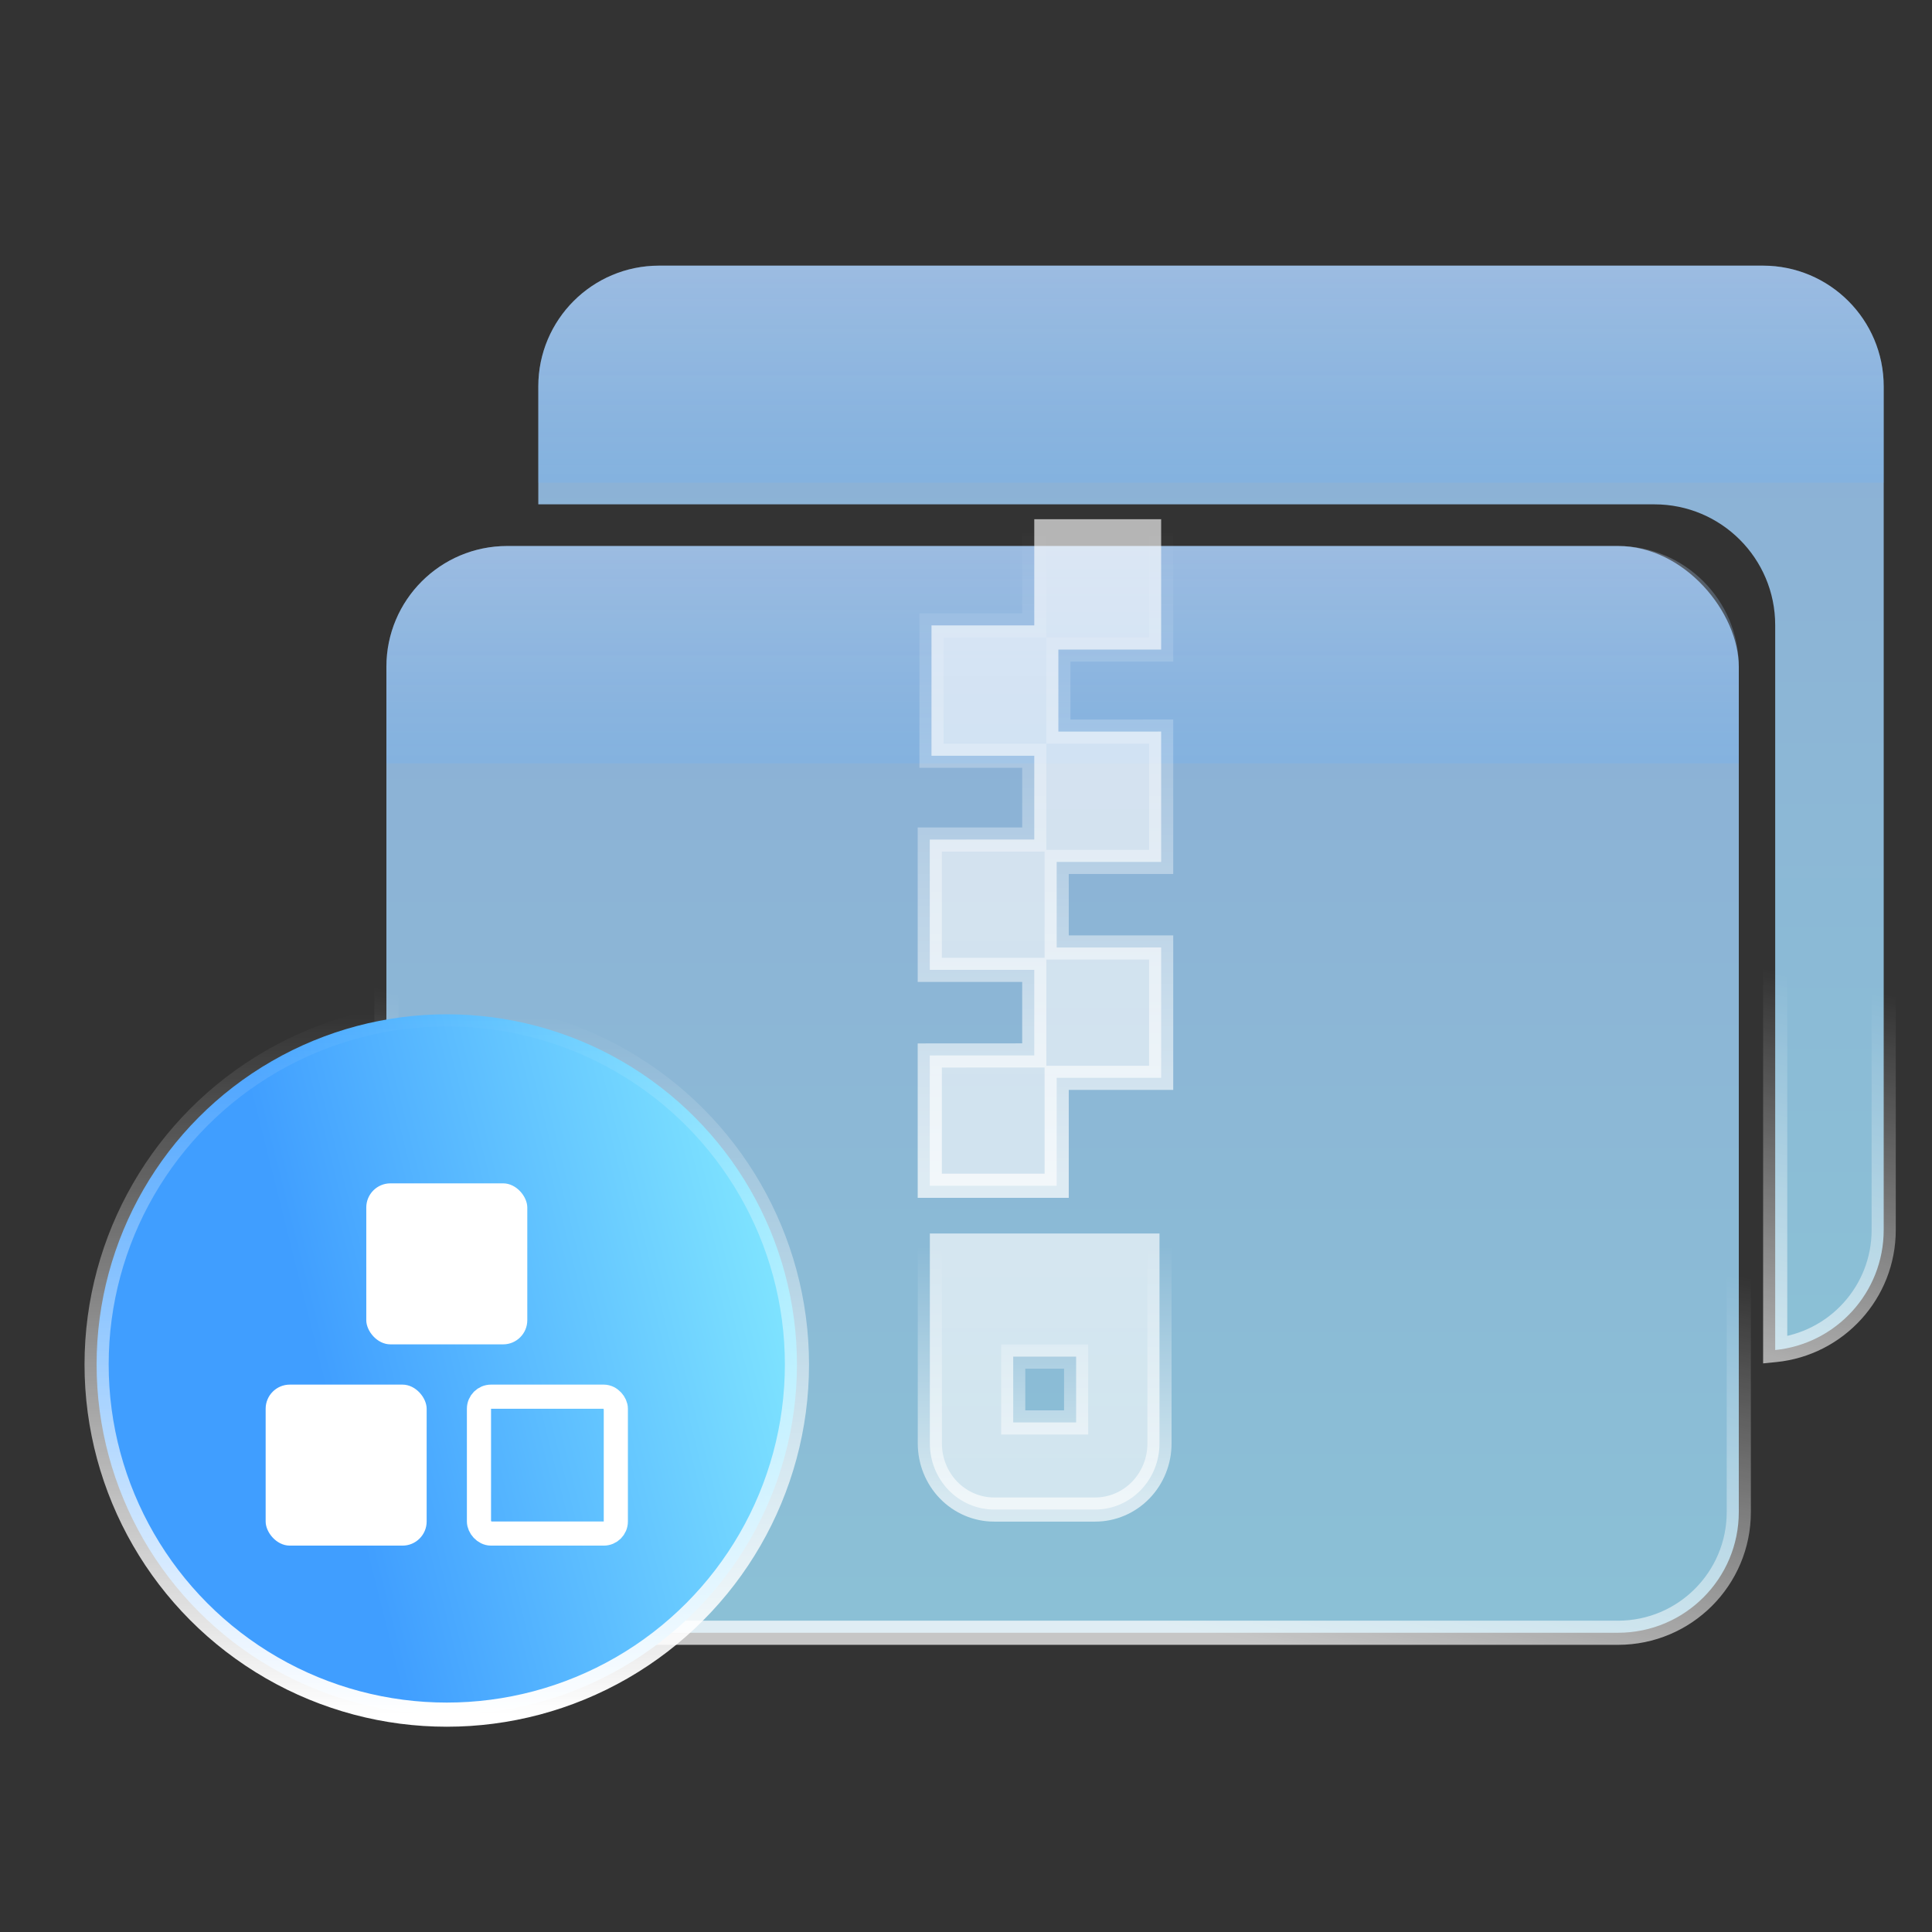
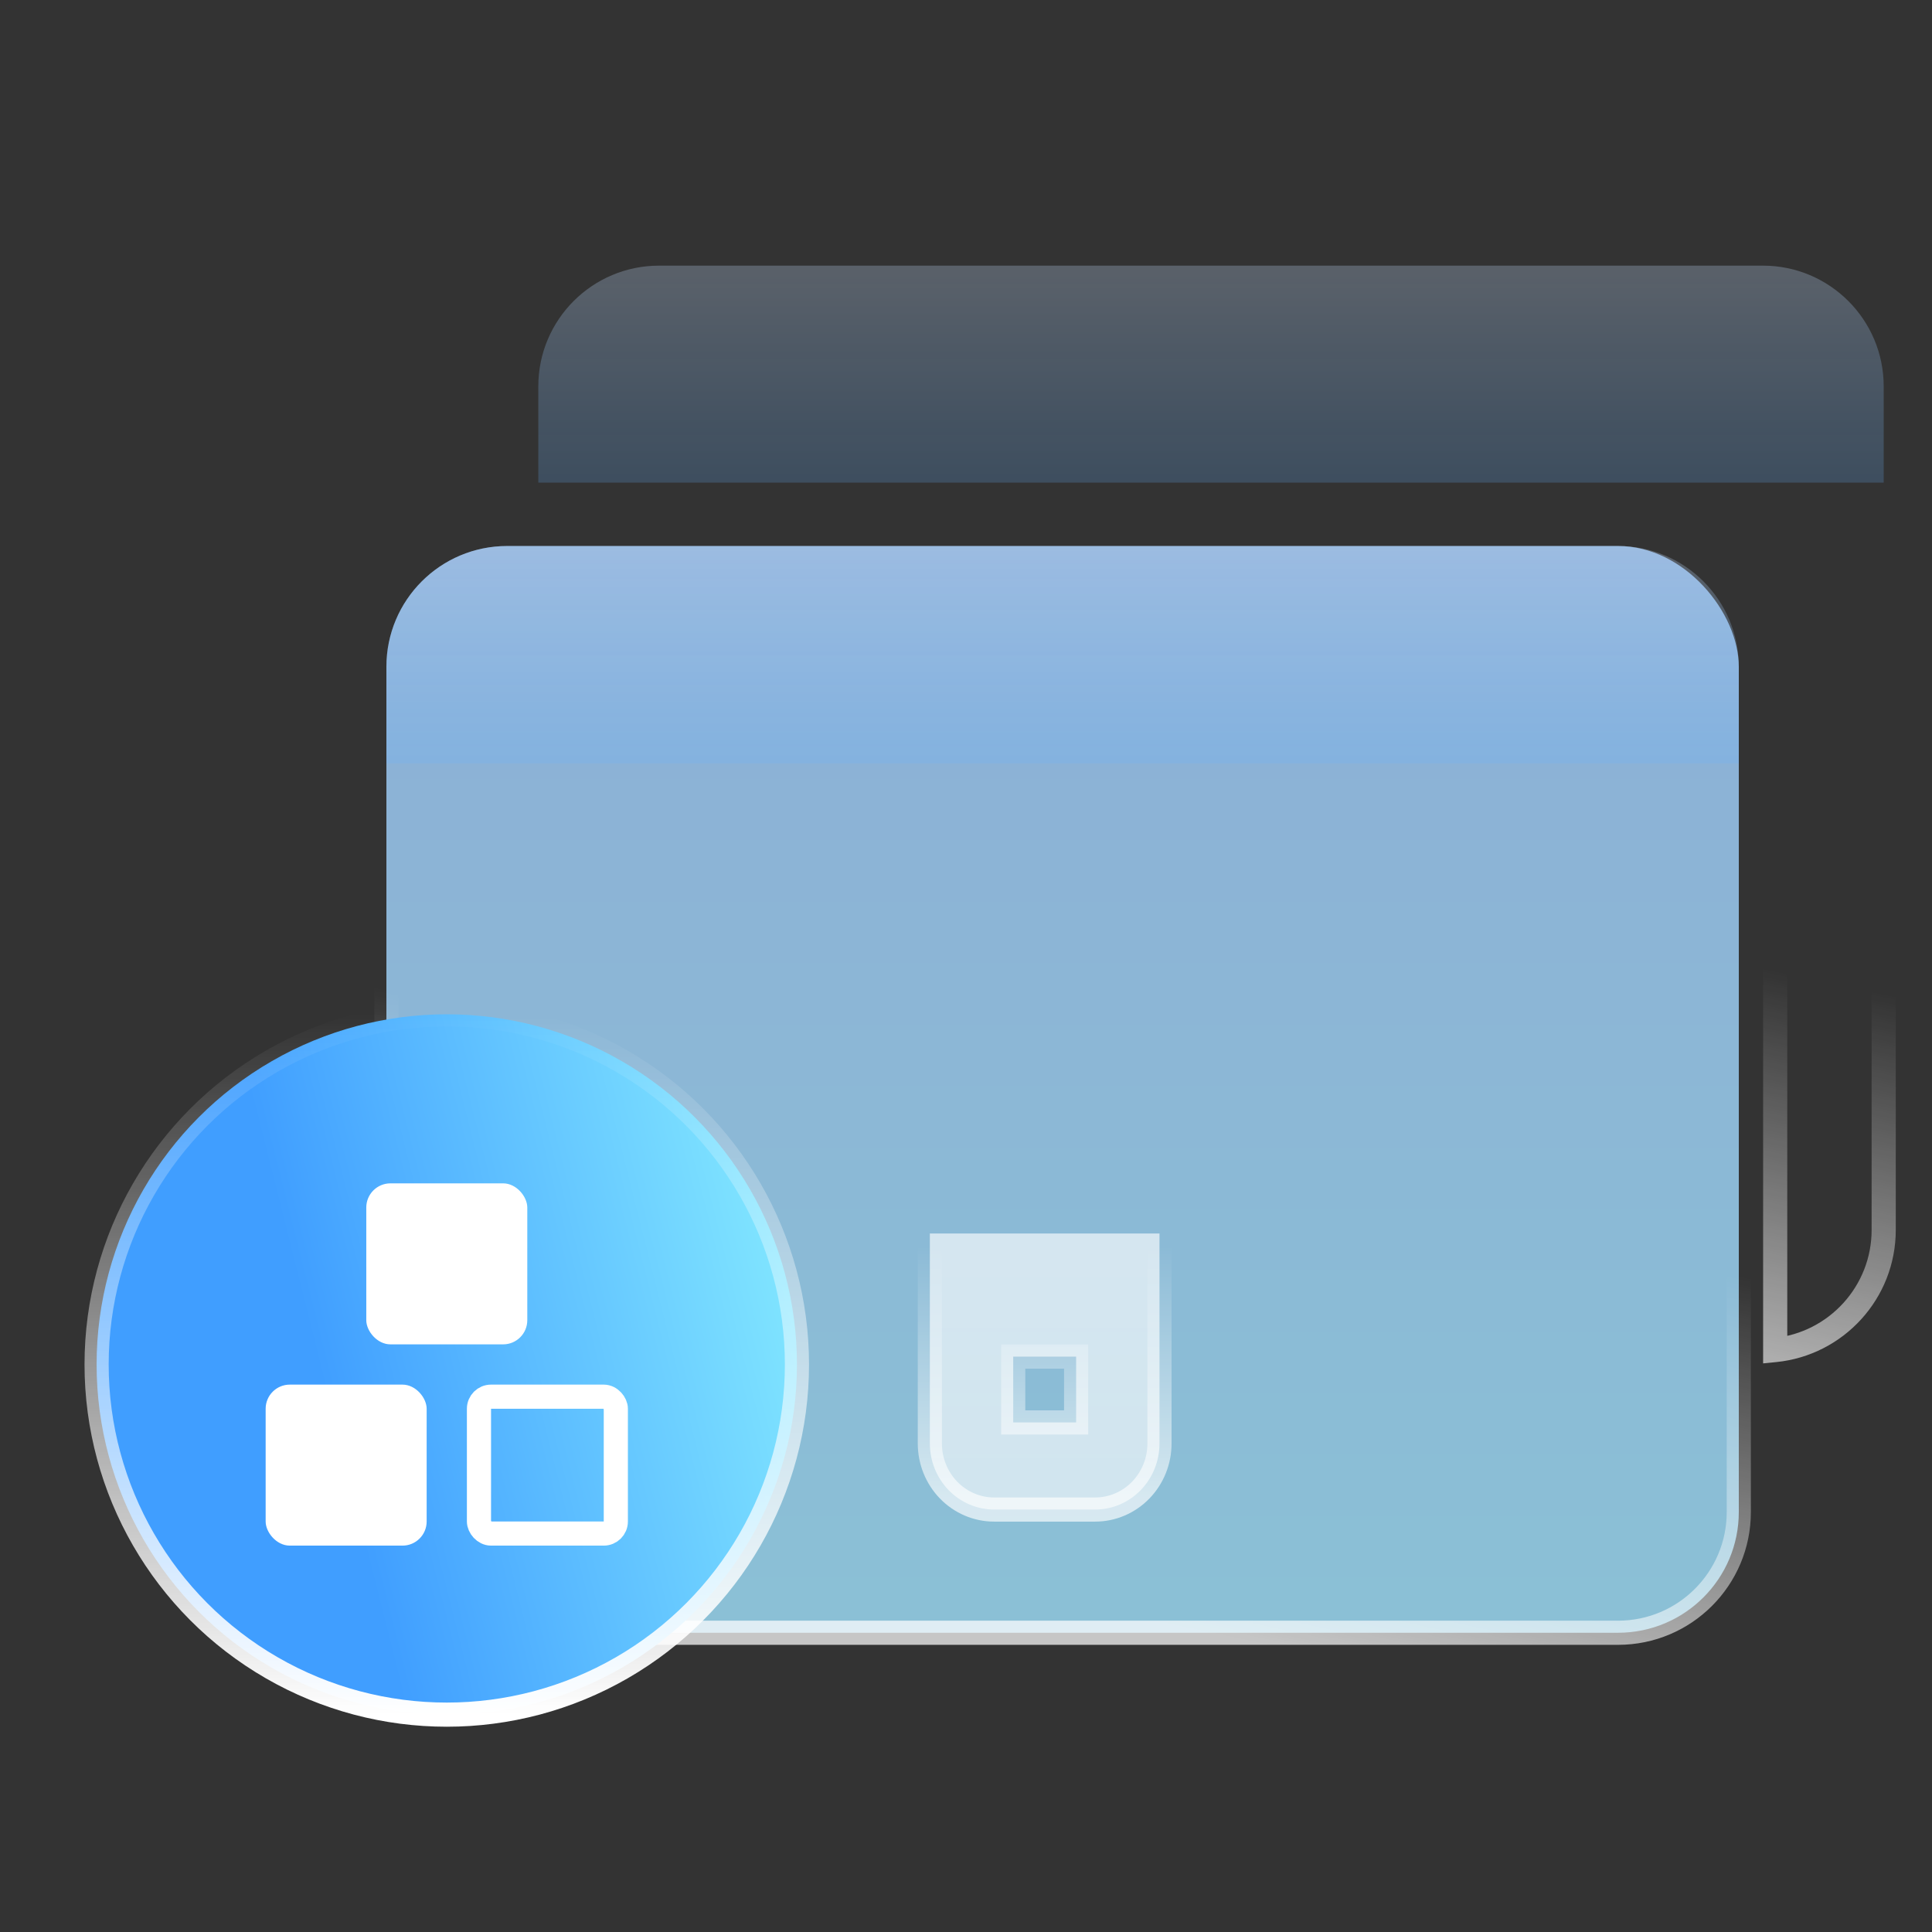
<svg xmlns="http://www.w3.org/2000/svg" width="80" height="80" viewBox="0 0 80 80" fill="none">
  <rect x="0" y="0" width="80" height="80" fill="#333333" stroke="none" />
  <g id="Group 6205">
    <g id="Group 6203">
      <g id="Group 6202">
        <g id="Group 6213">
          <g id="Subtract">
-             <path fill-rule="evenodd" clip-rule="evenodd" d="M27.29 11C24.528 11 22.29 13.239 22.29 16V20.884H68.507C71.269 20.884 73.507 23.122 73.507 25.884V55.902C76.03 55.648 78 53.518 78 50.928V16C78 13.239 75.761 11 73 11H27.29Z" fill="url(#paint0_linear_395_1773)" />
            <path d="M22.29 20.884H21.79V21.384H22.29V20.884ZM73.507 55.902H73.007V56.455L73.557 56.4L73.507 55.902ZM22.79 16C22.79 13.515 24.805 11.5 27.29 11.5V10.5C24.252 10.5 21.79 12.962 21.79 16H22.79ZM22.79 20.884V16H21.79V20.884H22.79ZM22.29 21.384H68.507V20.384H22.29V21.384ZM68.507 21.384C70.993 21.384 73.007 23.398 73.007 25.884H74.007C74.007 22.846 71.545 20.384 68.507 20.384V21.384ZM73.007 25.884V55.902H74.007V25.884H73.007ZM77.5 50.928C77.5 53.258 75.727 55.176 73.457 55.405L73.557 56.4C76.333 56.12 78.5 53.777 78.5 50.928H77.5ZM77.5 16V50.928H78.5V16H77.5ZM73 11.5C75.485 11.5 77.5 13.515 77.5 16H78.5C78.5 12.962 76.037 10.5 73 10.5V11.5ZM27.29 11.5H73V10.5H27.29V11.5Z" fill="url(#paint1_linear_395_1773)" />
          </g>
          <path id="Rectangle 9512" opacity="0.67" d="M22.29 16C22.29 13.239 24.528 11 27.29 11H73C75.761 11 78 13.239 78 16V19.985H22.29V16Z" fill="url(#paint2_linear_395_1773)" fill-opacity="0.67" />
        </g>
        <rect id="Rectangle 9511" x="16" y="22.609" width="56" height="45" rx="5" fill="url(#paint3_linear_395_1773)" stroke="url(#paint4_linear_395_1773)" />
        <path id="Rectangle 9510" opacity="0.67" d="M16 27.609C16 24.848 18.239 22.609 21 22.609H67C69.761 22.609 72 24.848 72 27.609V31.609H16V27.609Z" fill="url(#paint5_linear_395_1773)" fill-opacity="0.67" />
-         <path id="Vector" d="M48.081 30.793V30.292L47.581 30.293L43.825 30.294V26.896H47.581H48.081V26.396V22V21.5H47.581H43.327H42.827V22V25.896L39.071 25.897L38.571 25.897V26.397V30.793V31.293H39.071H42.827V34.763L39 34.764L38.5 34.764V35.264V39.66V40.16H39H42.827V43.703L39 43.704L38.5 43.705V44.204V48.6V49.1H39H43.255H43.755V48.6V44.63H47.581H48.081V44.13V39.733V39.233L47.581 39.233L43.755 39.234V35.69H47.581H48.081V35.19V30.793Z" fill="url(#paint6_linear_395_1773)" stroke="url(#paint7_linear_395_1773)" />
        <path id="Vector_2" d="M48.012 51.577V51.077H47.512H39.003H38.503V51.577V59.772C38.503 60.492 38.78 61.186 39.277 61.7C39.775 62.215 40.455 62.507 41.166 62.507H45.349C46.06 62.507 46.739 62.215 47.238 61.7C47.735 61.186 48.012 60.492 48.012 59.772V51.577ZM41.955 58.9V56.175H44.56V58.9H41.955Z" fill="url(#paint8_linear_395_1773)" stroke="url(#paint9_linear_395_1773)" />
      </g>
      <g id="Group 6201">
        <circle id="Ellipse 1" cx="18.5" cy="56.5" r="14.5" fill="url(#paint10_linear_395_1773)" stroke="url(#paint11_linear_395_1773)" />
        <g id="Group 6227">
          <g id="Group 6228">
            <rect id="Rectangle 9520" x="15.167" y="49" width="6.667" height="6.667" rx="1" fill="white" />
            <rect id="Rectangle 9521" x="19.833" y="57.834" width="5.667" height="5.667" rx="0.5" stroke="white" />
            <rect id="Rectangle 9522" x="11" y="57.334" width="6.667" height="6.667" rx="1" fill="white" />
          </g>
        </g>
      </g>
    </g>
  </g>
  <defs>
    <linearGradient id="paint0_linear_395_1773" x1="55.488" y1="11.232" x2="55.488" y2="55.902" gradientUnits="userSpaceOnUse">
      <stop stop-color="#A3CEFF" stop-opacity="0.8" />
      <stop offset="1" stop-color="#A1E4FF" stop-opacity="0.8" />
    </linearGradient>
    <linearGradient id="paint1_linear_395_1773" x1="52.57" y1="35.744" x2="48.627" y2="54.328" gradientUnits="userSpaceOnUse">
      <stop stop-color="white" stop-opacity="0" />
      <stop offset="1" stop-color="white" stop-opacity="0.722" />
    </linearGradient>
    <linearGradient id="paint2_linear_395_1773" x1="49.922" y1="11" x2="49.922" y2="19.985" gradientUnits="userSpaceOnUse">
      <stop stop-color="#C6DFFF" stop-opacity="0.6" />
      <stop offset="1" stop-color="#65B1FF" stop-opacity="0.475" />
    </linearGradient>
    <linearGradient id="paint3_linear_395_1773" x1="49.371" y1="22.841" x2="49.371" y2="67.609" gradientUnits="userSpaceOnUse">
      <stop stop-color="#A3CEFF" stop-opacity="0.8" />
      <stop offset="1" stop-color="#A1E4FF" stop-opacity="0.8" />
    </linearGradient>
    <linearGradient id="paint4_linear_395_1773" x1="46.438" y1="47.407" x2="42.497" y2="66.037" gradientUnits="userSpaceOnUse">
      <stop stop-color="white" stop-opacity="0" />
      <stop offset="1" stop-color="white" stop-opacity="0.722" />
    </linearGradient>
    <linearGradient id="paint5_linear_395_1773" x1="43.776" y1="22.609" x2="43.776" y2="31.609" gradientUnits="userSpaceOnUse">
      <stop stop-color="#C6DFFF" stop-opacity="0.6" />
      <stop offset="1" stop-color="#65B1FF" stop-opacity="0.475" />
    </linearGradient>
    <linearGradient id="paint6_linear_395_1773" x1="43.291" y1="22" x2="43.291" y2="48.6" gradientUnits="userSpaceOnUse">
      <stop stop-color="white" stop-opacity="0.638" />
      <stop offset="1" stop-color="white" stop-opacity="0.6" />
    </linearGradient>
    <linearGradient id="paint7_linear_395_1773" x1="43.291" y1="22" x2="43.291" y2="48.6" gradientUnits="userSpaceOnUse">
      <stop stop-color="white" stop-opacity="0" />
      <stop offset="1" stop-color="white" stop-opacity="0.71" />
    </linearGradient>
    <linearGradient id="paint8_linear_395_1773" x1="43.257" y1="51.577" x2="43.257" y2="62.007" gradientUnits="userSpaceOnUse">
      <stop stop-color="white" stop-opacity="0.638" />
      <stop offset="1" stop-color="white" stop-opacity="0.6" />
    </linearGradient>
    <linearGradient id="paint9_linear_395_1773" x1="43.257" y1="51.577" x2="43.257" y2="62.007" gradientUnits="userSpaceOnUse">
      <stop stop-color="white" stop-opacity="0" />
      <stop offset="1" stop-color="white" stop-opacity="0.65" />
    </linearGradient>
    <linearGradient id="paint10_linear_395_1773" x1="33" y1="52.941" x2="13.476" y2="57.855" gradientUnits="userSpaceOnUse">
      <stop stop-color="#81E6FF" />
      <stop offset="1" stop-color="#409EFF" />
    </linearGradient>
    <linearGradient id="paint11_linear_395_1773" x1="18.5" y1="42" x2="18.5" y2="71" gradientUnits="userSpaceOnUse">
      <stop stop-color="white" stop-opacity="0" />
      <stop offset="1" stop-color="white" />
    </linearGradient>
  </defs>
</svg>